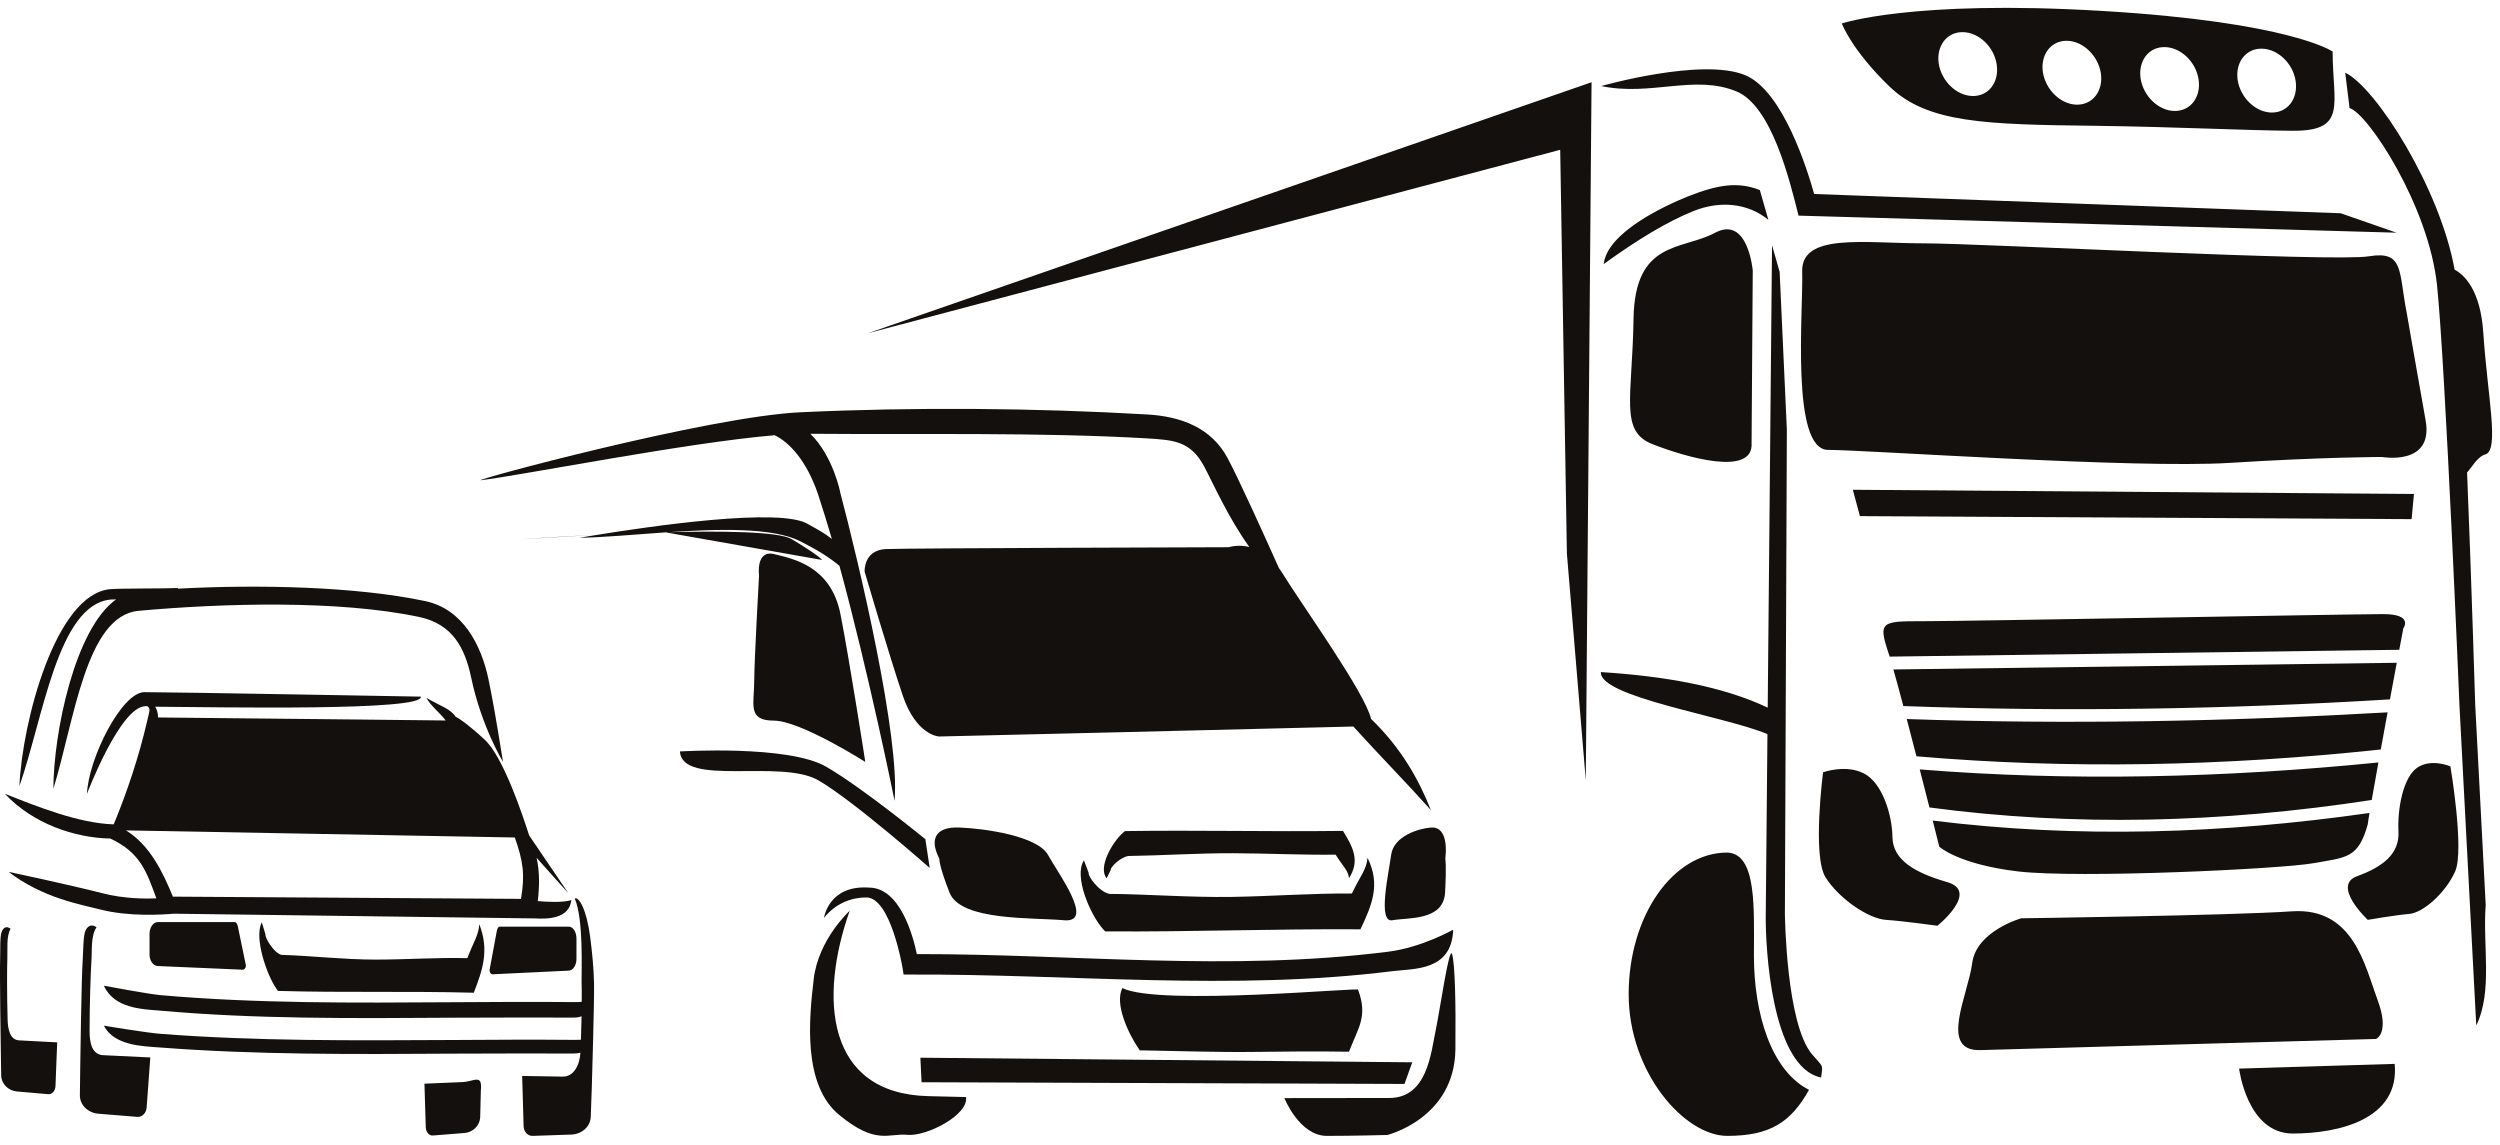
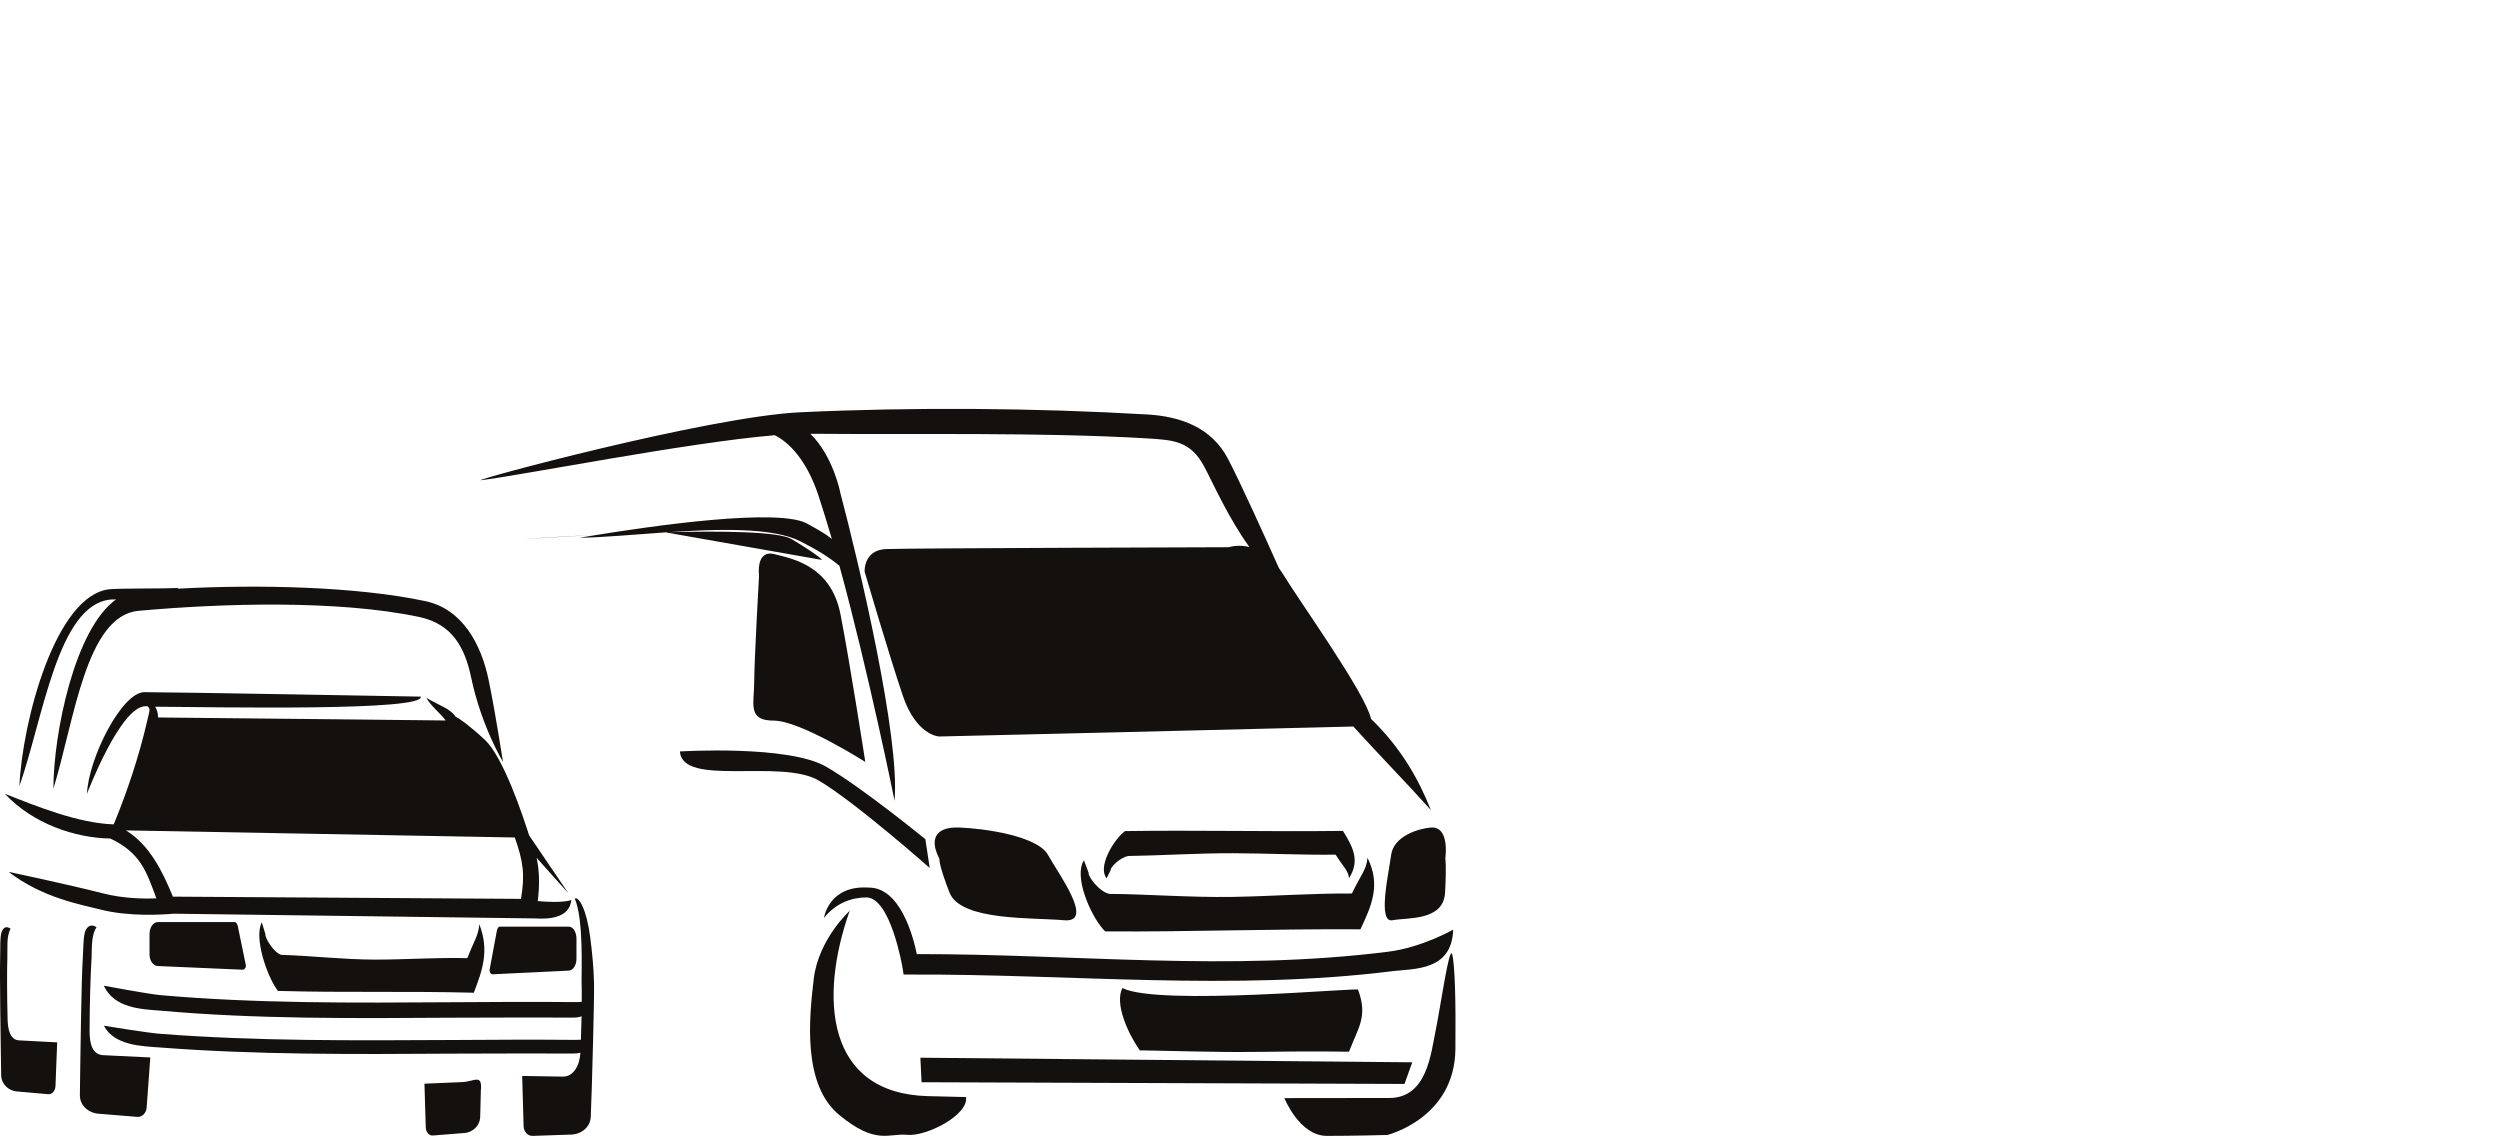
<svg xmlns="http://www.w3.org/2000/svg" height="87.3" preserveAspectRatio="xMidYMid meet" version="1.0" viewBox="5.0 31.4 190.6 87.3" width="190.6" zoomAndPan="magnify">
  <g fill="#13100d" id="change1_1">
    <path d="M31.74,86.25l7.22,0.05L31.74,86.25L31.74,86.25z M16.83,85.28c0.13,0.21,0.22,0.47,0.22,0.82l14.64,0.15 l0.05,0l7.24,0.08l-0.02-0.03v0c-0.47-0.6-1.05-1.01-1.46-1.7c1.03,0.61,1.86,0.84,2.24,1.45c0.28,0.12,1.01,0.63,2.21,1.74 c1.44,1.33,2.94,5.89,3.39,7.3l3,4.42l-2.43-2.71c0.24,1.08,0.22,2.19,0.09,3.3c0.69,0.06,1.92,0.13,2.56-0.08 c-0.15,1.42-1.8,1.46-2.78,1.4l0,0l-27.54-0.36c-0.78,0.07-3.38,0.25-5.59-0.32c-1.4-0.36-4.41-0.87-6.99-2.87 c0.01,0,4.56,0.97,7.19,1.64c1.56,0.4,3.11,0.42,4.07,0.38c-0.73-1.98-1.19-3.48-3.51-4.56c-2.71-0.05-5.89-1.12-8.04-3.41 c2.54,1,5.6,2.24,8.3,2.33c1.03-2.49,1.94-5.24,2.53-7.8c0.23-0.99,0.28-0.99,0.04-1.21l-0.14,0c-1.93,0-4.46,6.66-4.47,6.68 c0.11-2.69,2.65-7.75,4.38-7.75c2.22,0,21.01,0.34,21.07,0.34C37.39,85.63,21.72,85.31,16.83,85.28L16.83,85.28z M12.92,106.55 c0.01,0,3.34,0.63,4.32,0.72c7.26,0.64,14.75,0.59,22.17,0.54c3.15-0.02,6.29-0.04,9.39-0.01c0.18,0,0.36,0,0.55-0.02 c0.01-0.63,0-1.16-0.01-1.49c-0.02-0.81,0.17-4.79-0.52-6.38c0.3-0.18,0.9,0.79,1.18,2.96c0.15,1.18,0.26,2.3,0.29,3.49 c0.03,1.26-0.17,7.87-0.17,7.89l0,0l-0.08,2.29c-0.03,0.78-0.7,1.33-1.48,1.36L45.6,118c-0.39,0.01-0.67-0.35-0.68-0.74l-0.11-3.83 l3.05,0.05c0.9,0.04,1.34-0.91,1.39-1.82c-0.15,0.04-0.32,0.06-0.53,0.06c-3.07,0-6.18-0.01-9.3,0.01 c-7.44,0.05-14.96,0.09-22.22-0.47c-1.36-0.1-3.49-0.14-4.28-1.66c0.01,0,3.34,0.55,4.32,0.62c7.26,0.56,14.75,0.51,22.17,0.47 c3.15-0.02,6.29-0.04,9.39-0.01c0.16,0,0.32,0,0.49-0.01c0.02-0.6,0.04-1.21,0.05-1.79c-0.16,0.07-0.37,0.1-0.62,0.1 c-3.07,0-6.18-0.01-9.3,0.01c-7.44,0.05-14.96,0.11-22.22-0.54C15.84,108.34,13.71,108.29,12.92,106.55L12.92,106.55z M48.38,105.4 l-5.82,0.28c-0.13,0.01-0.26-0.17-0.23-0.36l0.54-2.91c0.04-0.19,0.1-0.36,0.23-0.36h5.28c0.31,0,0.57,0.41,0.57,0.91v1.54 C48.95,104.99,48.69,105.38,48.38,105.4L48.38,105.4z M17.03,105.05l6.46,0.28c0.14,0.01,0.29-0.17,0.25-0.36l-0.6-2.91 c-0.04-0.19-0.11-0.36-0.25-0.36h-5.86c-0.35,0-0.63,0.41-0.63,0.91v1.54C16.39,104.64,16.68,105.04,17.03,105.05L17.03,105.05z M13.39,76.32c0.79-0.07,4.31-0.04,5.17-0.09l0.01,0.05c6.1-0.33,13.58-0.17,18.86,0.95c2.86,0.61,4.26,3.34,4.81,5.95 c0.28,1.36,0.52,2.64,1.11,6.31c0-0.01-1.64-2.68-2.43-6.44c-0.48-2.28-1.43-4.07-3.95-4.61c-6.18-1.31-15.03-1.05-21.42-0.47 c-4.01,0.39-4.88,8.37-6.48,13.56c0.01-4.24,1.63-12.19,4.78-14.43c-0.18,0-0.32,0-0.42,0.01c-4.03,0.39-5.13,9.03-6.95,14.22 C6.69,86.47,9.23,76.7,13.39,76.32L13.39,76.32z M41.66,114.56c0.13-1.36-0.51-0.68-1.45-0.66l-2.85,0.12l0.1,3.33 c0.01,0.34,0.24,0.65,0.55,0.62l2.4-0.19c0.63-0.05,1.18-0.55,1.2-1.23L41.66,114.56L41.66,114.56L41.66,114.56z M5.06,111.37 c0-0.02-0.09-5.79-0.05-6.88c0.01-0.27,0.01-0.52,0.01-0.75c0-0.62,0.01-1.15,0.16-1.41c0.15-0.26,0.35-0.32,0.63-0.12 c-0.34,0.58-0.22,1.54-0.25,2.24c-0.03,0.79-0.03,2.92,0.02,4.68c0.02,0.79,0.2,1.59,0.93,1.59l2.85,0.15l-0.13,3.33 c-0.01,0.34-0.24,0.65-0.56,0.62l-2.4-0.21c-0.63-0.06-1.17-0.56-1.18-1.24L5.06,111.37L5.06,111.37L5.06,111.37z M11.12,112.59 c0-0.02,0.09-6.64,0.18-7.89c0.02-0.31,0.03-0.59,0.04-0.86c0.03-0.71,0.05-1.32,0.24-1.61c0.2-0.29,0.45-0.36,0.78-0.14 c-0.45,0.67-0.33,1.77-0.39,2.57c-0.06,0.91-0.14,3.35-0.14,5.36c0,0.91,0.19,1.83,1.1,1.83l3.53,0.17l-0.28,3.82 c-0.03,0.39-0.32,0.74-0.71,0.71l-2.96-0.24c-0.78-0.06-1.43-0.64-1.42-1.42L11.12,112.59L11.12,112.59L11.12,112.59z M24.96,101.72c0.08,0.27,0.18,0.6,0.28,0.92c-0.06,0.22,0.61,1.39,1.21,1.56c2.2,0.06,4.74,0.36,7.18,0.36 c2.35,0,4.66-0.17,7-0.11c0.52-1.35,0.85-1.72,0.91-2.59c0.78,1.99,0.25,3.5-0.42,5.23l-0.24-0.01c-2.25-0.06-4.75-0.06-7.26-0.06 c-2.43,0-4.85,0-7.27-0.07l-0.16,0l-0.11-0.16C25.34,105.74,24.35,102.88,24.96,101.72L24.96,101.72z M14.6,94.71 c1.81,1.1,2.81,3.17,3.58,5.05l26.54,0.17c0.32-1.88,0.16-2.87-0.47-4.68L14.6,94.71L14.6,94.71z" />
    <path clip-rule="evenodd" d="M44.77,72.51c0,0,2.42-0.17,5.6-0.33L44.77,72.51L44.77,72.51z M55.7,71.98c4.41-0.11,8.7-0.06,9.67,0.53 c2.16,1.3,2.3,1.58,2.3,1.58L55.7,71.98L55.7,71.98z M70.92,74.99c0,0-0.11-1.66,1.64-1.73c1.75-0.07,26.12-0.14,26.12-0.14 s0.68-0.23,1.57-0.02c-1.61-2.23-2.77-4.87-3.43-6.11c-1.05-1.97-2.31-2.04-4.4-2.17c-8.07-0.47-17.37-0.28-25.64-0.35 c1.75,1.71,2.29,4.5,2.29,4.52c1.44,5.45,4.56,18.65,4.13,23.46c0-0.02-1.97-9.76-4.2-17.91c-0.75-0.63-1.66-1.2-2.98-1.87 c-2.11-1.08-6.33-0.95-10.31-0.68c-2.46,0.17-4.83,0.39-6.54,0.41c0.27-0.05,0.69-0.12,1.22-0.2c3.95-0.64,14.2-2.17,16.25-0.82 c0.69,0.38,1.29,0.71,1.78,1.11c-0.35-1.2-0.7-2.33-1.04-3.37c-0.9-2.67-2.25-4.02-3.32-4.54c-6.66,0.56-19.38,3.07-22.38,3.43 c-1.05,0.12,17.32-4.86,24.36-5.18c8.62-0.4,17.84-0.33,26.45,0.17c2.52,0.15,4.86,0.99,6.11,3.34c0.85,1.59,2.91,6.14,3.9,8.36 c0.08,0.12,0.17,0.24,0.25,0.37c1.44,2.35,6.36,9.19,6.78,11.15l0.01,0c2.33,2.25,3.66,4.69,4.55,6.94 c-1.84-2.06-4.03-4.29-5.91-6.37c-5.92,0.16-31.59,0.76-31.59,0.76s-1.75-0.07-2.78-3.17C72.76,81.26,70.92,74.99,70.92,74.99 L70.92,74.99z M62.87,75.27c0,0-0.27-1.98,1.17-1.62c1.44,0.36,4.32,0.9,5.04,4.59c0.72,3.69,1.89,11.25,1.89,11.25 s-4.95-3.15-6.98-3.15s-1.49-1.26-1.49-2.97C62.51,81.66,62.87,75.27,62.87,75.27L62.87,75.27z M89.37,98.36 c0.09-0.18,0.2-0.41,0.31-0.63c-0.07-0.15,0.68-0.96,1.35-1.07c2.46-0.03,5.28-0.22,8-0.21c2.61,0.01,5.2,0.14,7.8,0.11 c0.58,0.93,0.95,1.19,1.02,1.79c0.87-1.36,0.27-2.4-0.46-3.6l-0.27,0c-2.5,0.03-5.29,0.02-8.08,0c-2.7-0.01-5.41-0.03-8.09,0.01 l-0.18,0l-0.13,0.11C89.79,95.6,88.69,97.55,89.37,98.36L89.37,98.36z M90.57,106.73c2.75,1.4,18.51-0.1,17.97,0.13 c0.77,2.06-0.01,2.91-0.69,4.72l-0.24,0c-2.25-0.04-4.75-0.01-7.25,0.02c-2.43,0.03-5.89-0.08-8.3-0.12l-0.16,0l-0.11-0.16 C91.05,110.23,89.95,107.95,90.57,106.73L90.57,106.73z M87.64,96.99c0.11,0.28,0.24,0.62,0.36,0.96c-0.08,0.23,0.79,1.44,1.58,1.6 c2.88,0.02,6.18,0.28,9.36,0.23c3.06-0.05,6.08-0.28,9.13-0.26c0.67-1.41,1.11-1.8,1.19-2.72c1.02,2.05,0.32,3.63-0.54,5.45 l-0.31,0c-2.93-0.02-6.2,0.03-9.46,0.08c-3.16,0.05-6.33,0.1-9.48,0.08l-0.21,0l-0.15-0.16C88.13,101.16,86.84,98.21,87.64,96.99 L87.64,96.99z M75.17,112.04l37.5,0.35l-0.59,1.65l-36.82-0.13L75.17,112.04L75.17,112.04z M111.17,105.44 c-12.19,1.53-24.53,0.21-36.77,0.26l-0.51,0l-0.08-0.51c0-0.01-0.9-5.37-2.76-5.37c-1.06,0-2.29,0.39-3.23,1.56 c0,0,0.35-2.52,3.43-2.31c2.37,0,3.36,3.67,3.65,5.07c12.1-0.01,23.76,1.35,35.92-0.18c2.59-0.32,4.96-1.68,4.97-1.68 C115.69,105.45,112.78,105.24,111.17,105.44L111.17,105.44z M102.92,115.12c0,0,1.15,2.88,3.24,2.88c2.09,0,4.61-0.07,4.61-0.07 s5.13-1.26,5.19-6.53c0.04-3.64-0.04-6.53-0.25-7.25c-0.22-0.72-0.9,4.11-1.26,5.84c-0.36,1.73-0.65,5.12-3.53,5.12 C108.03,115.12,102.92,115.12,102.92,115.12L102.92,115.12z M69.78,100.84c0,0-2.38,2.16-2.74,5.19 c-0.36,3.03-0.86,8.08,1.95,10.38c2.81,2.31,3.75,1.37,5.19,1.51c1.44,0.14,4.68-1.51,4.47-2.88l-2.88-0.07 C67.96,114.78,67.43,107.47,69.78,100.84L69.78,100.84z M56.84,88.69c0.02,0,8.24-0.51,11.14,1.16c2.78,1.61,7.55,5.52,7.57,5.53 l0.33,2.19c-0.01-0.01-5.8-5.12-8.49-6.68C64.5,89.23,57,91.42,56.84,88.69L56.84,88.69z M115.19,96.87 c0.16-1.37-0.13-2.45-1.08-2.38c-0.95,0.07-2.86,0.65-3.05,2.09c-0.19,1.44-1.05,5.19,0.1,4.98c1.14-0.22,3.88,0.07,4.01-2.09 C115.29,97.31,115.19,96.87,115.19,96.87L115.19,96.87z M76.62,96.87c-0.72-1.37-0.43-2.45,1.51-2.38 c1.95,0.07,5.98,0.65,6.77,2.09c0.79,1.44,3.6,5.19,1.22,4.98c-2.38-0.22-7.85,0.07-8.72-2.09C76.55,97.31,76.62,96.87,76.62,96.87 L76.62,96.87z" fill-rule="evenodd" />
-     <path clip-rule="evenodd" d="M188.49,55.26c-0.63-3.15-0.18-4.77-2.88-4.32c-2.7,0.45-29.62-0.99-34.03-0.99c-4.41,0-9.27-0.81-9.18,2.16 c0.09,2.97-0.9,13.59,1.98,13.59c2.88,0,23.4,1.44,30.61,0.99c7.2-0.45,11.61-0.45,11.61-0.45s3.96,0.72,3.33-2.79 C189.3,59.94,188.49,55.26,188.49,55.26L188.49,55.26z M192.14,51.96c0.72,0.38,1.98,1.53,2.19,4.85c0.31,4.73,1.24,8.92,0.16,9.23 c-0.63,0.18-1.05,1.02-1.4,1.38c0.35,8.58,0.61,17.51,0.62,17.71h0l0.8,15.27c-0.24,3.06,0.55,6.6-0.72,9.18 c-0.43-8.13-0.86-16.25-1.28-24.38v-0.01c0-0.07-1.07-25.85-1.71-32.04c-0.63-6.04-5.26-13.1-6.67-13.51l-0.33-2.7 C186.15,38.07,191.03,45.76,192.14,51.96L192.14,51.96z M187.57,112.51l-11.86,0.36c0,0,0.6,4.95,4.09,4.95 S187.97,116.74,187.57,112.51L187.57,112.51z M136.69,96.4c-4.15,0-7.52,4.84-7.52,10.8c0,5.96,4.25,10.8,7.52,10.8 c3.26,0,4.85-1.04,6.23-3.51c-2.87-1.45-4.2-5.78-4.2-10.22C138.72,100.65,138.95,96.49,136.69,96.4L136.69,96.4z M125.9,90.88 l0.44-53.21L71.19,56.8l52.76-13.98l0.51,30.78L125.9,90.88L125.9,90.88z M139.77,85.35c-3.4-1.61-7.79-2.4-12.72-2.71 c-0.12,1.91,9.44,3.35,12.7,4.73l-0.13,13.91c-0.02,2.2,0.4,11.49,4.22,12.27c0.14-1.07,0.17-0.75-0.69-1.77 c-1.96-2.32-2.06-10.43-2.07-10.67l0.15-36.95l-0.55-12.03l-0.58-2.03L139.77,85.35L139.77,85.35z M189.04,69.06l-42.78-0.32 l0.54,2.01l42.06,0.23L189.04,69.06L189.04,69.06z M139.17,45.89c-1.68-0.66-3.21-0.41-5.47,0.48c-1.87,0.75-6.18,2.78-6.43,5.16 c2.49-1.8,4.81-3.23,6.87-4.05c1.98-0.79,4.11-0.61,5.68,0.68L139.17,45.89L139.17,45.89z M183.46,47.66l-40.15-1.47 c-0.47-1.7-2.35-7.86-5.26-9.06c-3.29-1.36-10.95,0.83-10.98,0.83c3.79,0.8,7.12-0.91,10.32,0.41c2.69,1.11,4.07,6.83,4.73,9.47 l45.59,1.3L183.46,47.66L183.46,47.66z M186.15,110.61c0,0,1.07-0.43,0.11-2.99c-0.96-2.57-1.82-7.06-6.52-6.74 c-4.71,0.32-20.64,0.53-20.64,0.53s-3.42,0.96-3.74,3.42s-2.57,6.74,0.64,6.63C159.21,111.36,186.15,110.61,186.15,110.61 L186.15,110.61z M177.44,35.11c-1.22-0.02-2.04,1.05-1.84,2.4c0.21,1.34,1.36,2.45,2.58,2.47c1.22,0.02,2.04-1.05,1.84-2.4 C179.82,36.23,178.66,35.13,177.44,35.11L177.44,35.11z M170.04,34.99c-1.22-0.02-2.04,1.05-1.84,2.4 c0.21,1.34,1.36,2.45,2.58,2.47c1.22,0.02,2.04-1.05,1.84-2.4C172.42,36.11,171.26,35.01,170.04,34.99L170.04,34.99z M162.59,34.51 c-1.22-0.02-2.04,1.05-1.84,2.4c0.21,1.34,1.36,2.45,2.58,2.47c1.22,0.02,2.04-1.05,1.84-2.4 C164.96,35.64,163.81,34.53,162.59,34.51L162.59,34.51z M154.65,33.85c-1.22-0.02-2.04,1.05-1.84,2.4 c0.21,1.34,1.36,2.45,2.58,2.47c1.22,0.02,2.04-1.05,1.84-2.4C157.03,34.97,155.87,33.87,154.65,33.85L154.65,33.85z M182.84,35.33 c0,0-3.21-2.25-17.64-3.1c-14.44-0.86-19.78,0.96-19.78,0.96s0.75,2.03,3.64,4.81c2.89,2.78,7.27,2.89,15.61,2.99 c6.26,0.08,11.59,0.36,15.11,0.38C184,41.4,182.84,39.34,182.84,35.33L182.84,35.33z M138.54,65.17l0.09-13.14 c0,0-0.36-4.23-2.88-2.88c-2.52,1.35-6.12,0.54-6.21,6.57c-0.09,6.03-1.08,8.55,1.44,9.54C133.49,66.25,138.72,67.78,138.54,65.17 L138.54,65.17z M185.52,94.24c0.02-0.16,0.06-0.46,0.13-0.86c-11.17,1.6-22.28,1.95-33.3,0.58c0.3,1.21,0.5,1.99,0.5,1.99 s1.44,1.35,6.03,1.89c4.59,0.54,19.98-0.18,22.5-0.63C183.9,96.76,184.8,96.85,185.52,94.24L185.52,94.24z M185.82,92.39 c0.14-0.8,0.32-1.79,0.51-2.86c-11.71,1.17-23.37,1.46-34.97,0.53c0.27,1.04,0.52,2.04,0.74,2.9 C163.09,94.43,174.35,94.15,185.82,92.39L185.82,92.39z M186.51,88.54c0.17-0.93,0.35-1.89,0.52-2.83 c-12.25,0.7-24.47,0.93-36.66,0.51c0.24,0.92,0.49,1.89,0.74,2.84C162.74,90.06,174.55,89.82,186.51,88.54L186.51,88.54z M187.21,84.72c0.19-1.01,0.37-1.97,0.52-2.79l-38.38,0.51c0.22,0.76,0.48,1.72,0.76,2.79C162.39,85.68,174.76,85.48,187.21,84.72 L187.21,84.72z M187.92,80.94c0.19-1.01,0.31-1.64,0.31-1.64s0.81-1.08-1.53-1.08c-2.34,0-31.78,0.54-35.02,0.54 c-3.24,0-3.51,0-2.7,2.43c0.03,0.08,0.06,0.17,0.09,0.27L187.92,80.94L187.92,80.94z M143.99,90.28c0,0-0.83,6.39,0.19,8.01 c1.02,1.62,3.26,3.15,4.6,3.24c1.34,0.09,3.93,0.45,3.93,0.45s3.24-2.61,0.74-3.33c-2.51-0.72-4.14-1.71-4.17-3.42 c-0.02-1.71-0.77-4.14-2.17-4.86C145.72,89.65,143.99,90.28,143.99,90.28L143.99,90.28z M191.82,89.83c0,0,1.08,6.39,0.36,8.01 c-0.72,1.62-2.43,3.15-3.51,3.24c-1.08,0.09-3.15,0.45-3.15,0.45s-2.79-2.61-0.81-3.33c1.98-0.72,3.24-1.71,3.15-3.42 c-0.09-1.71,0.36-4.14,1.44-4.86C190.38,89.2,191.82,89.83,191.82,89.83L191.82,89.83z" fill-rule="evenodd" />
  </g>
</svg>